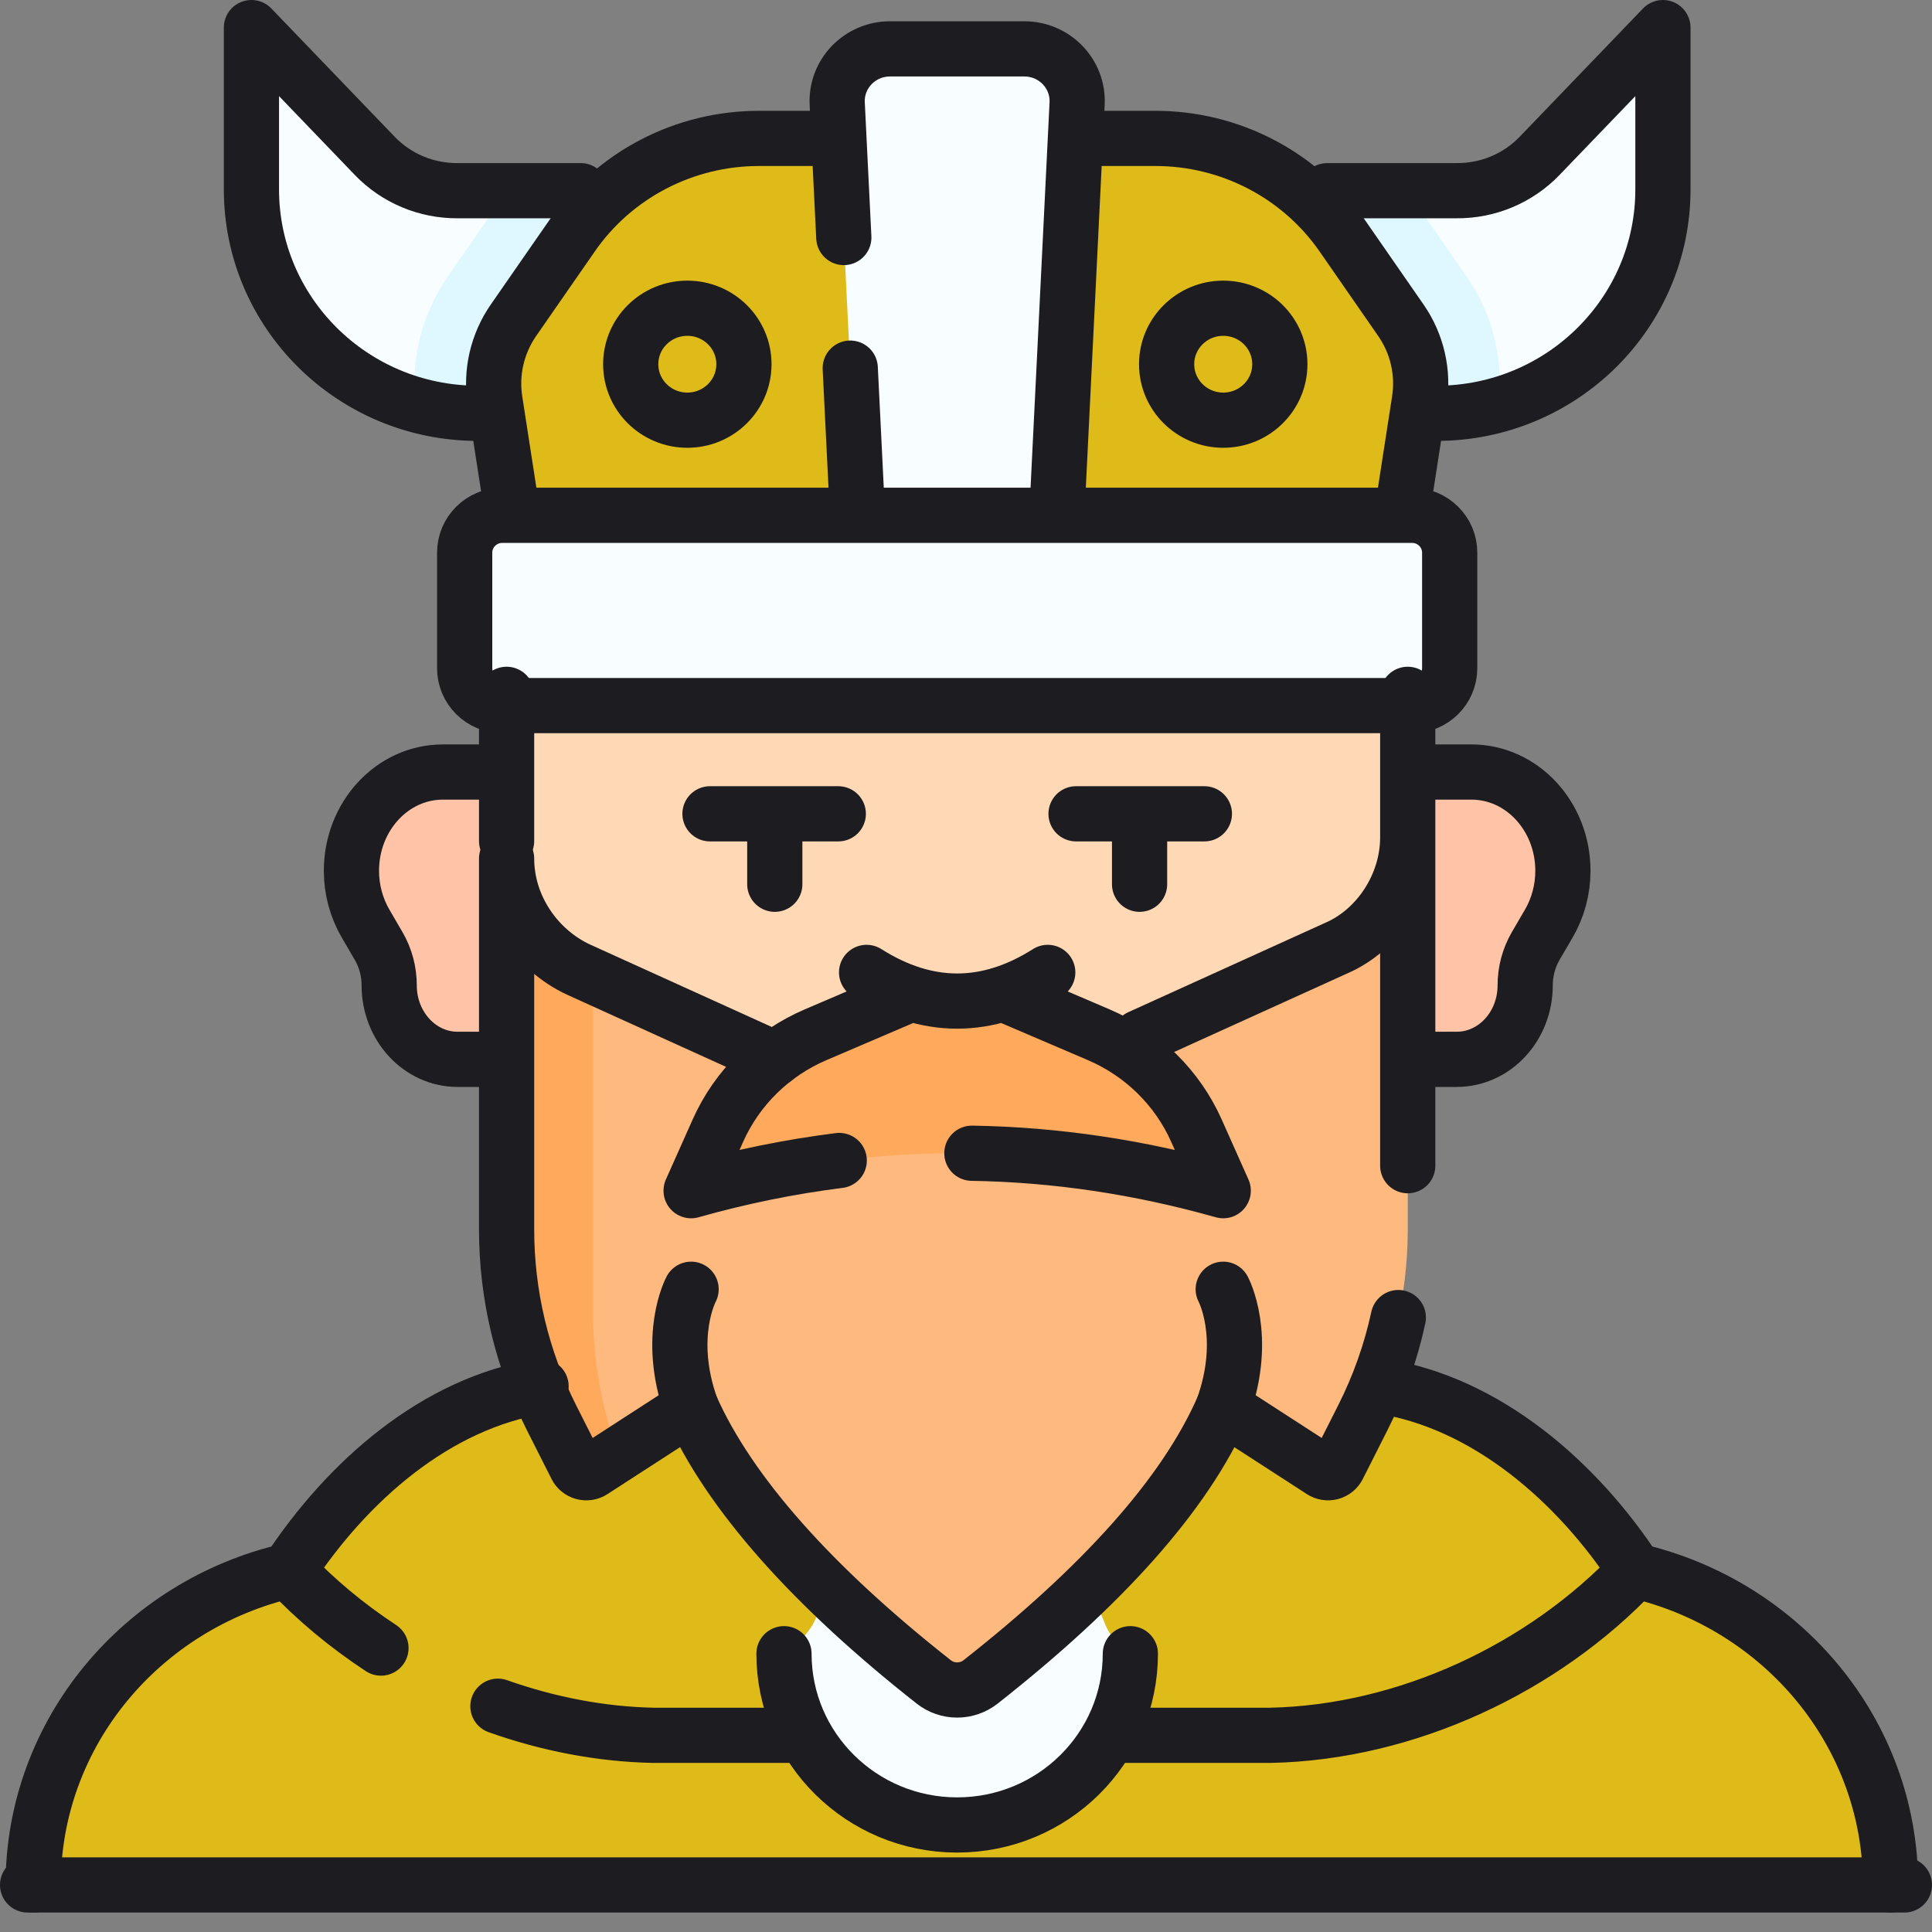
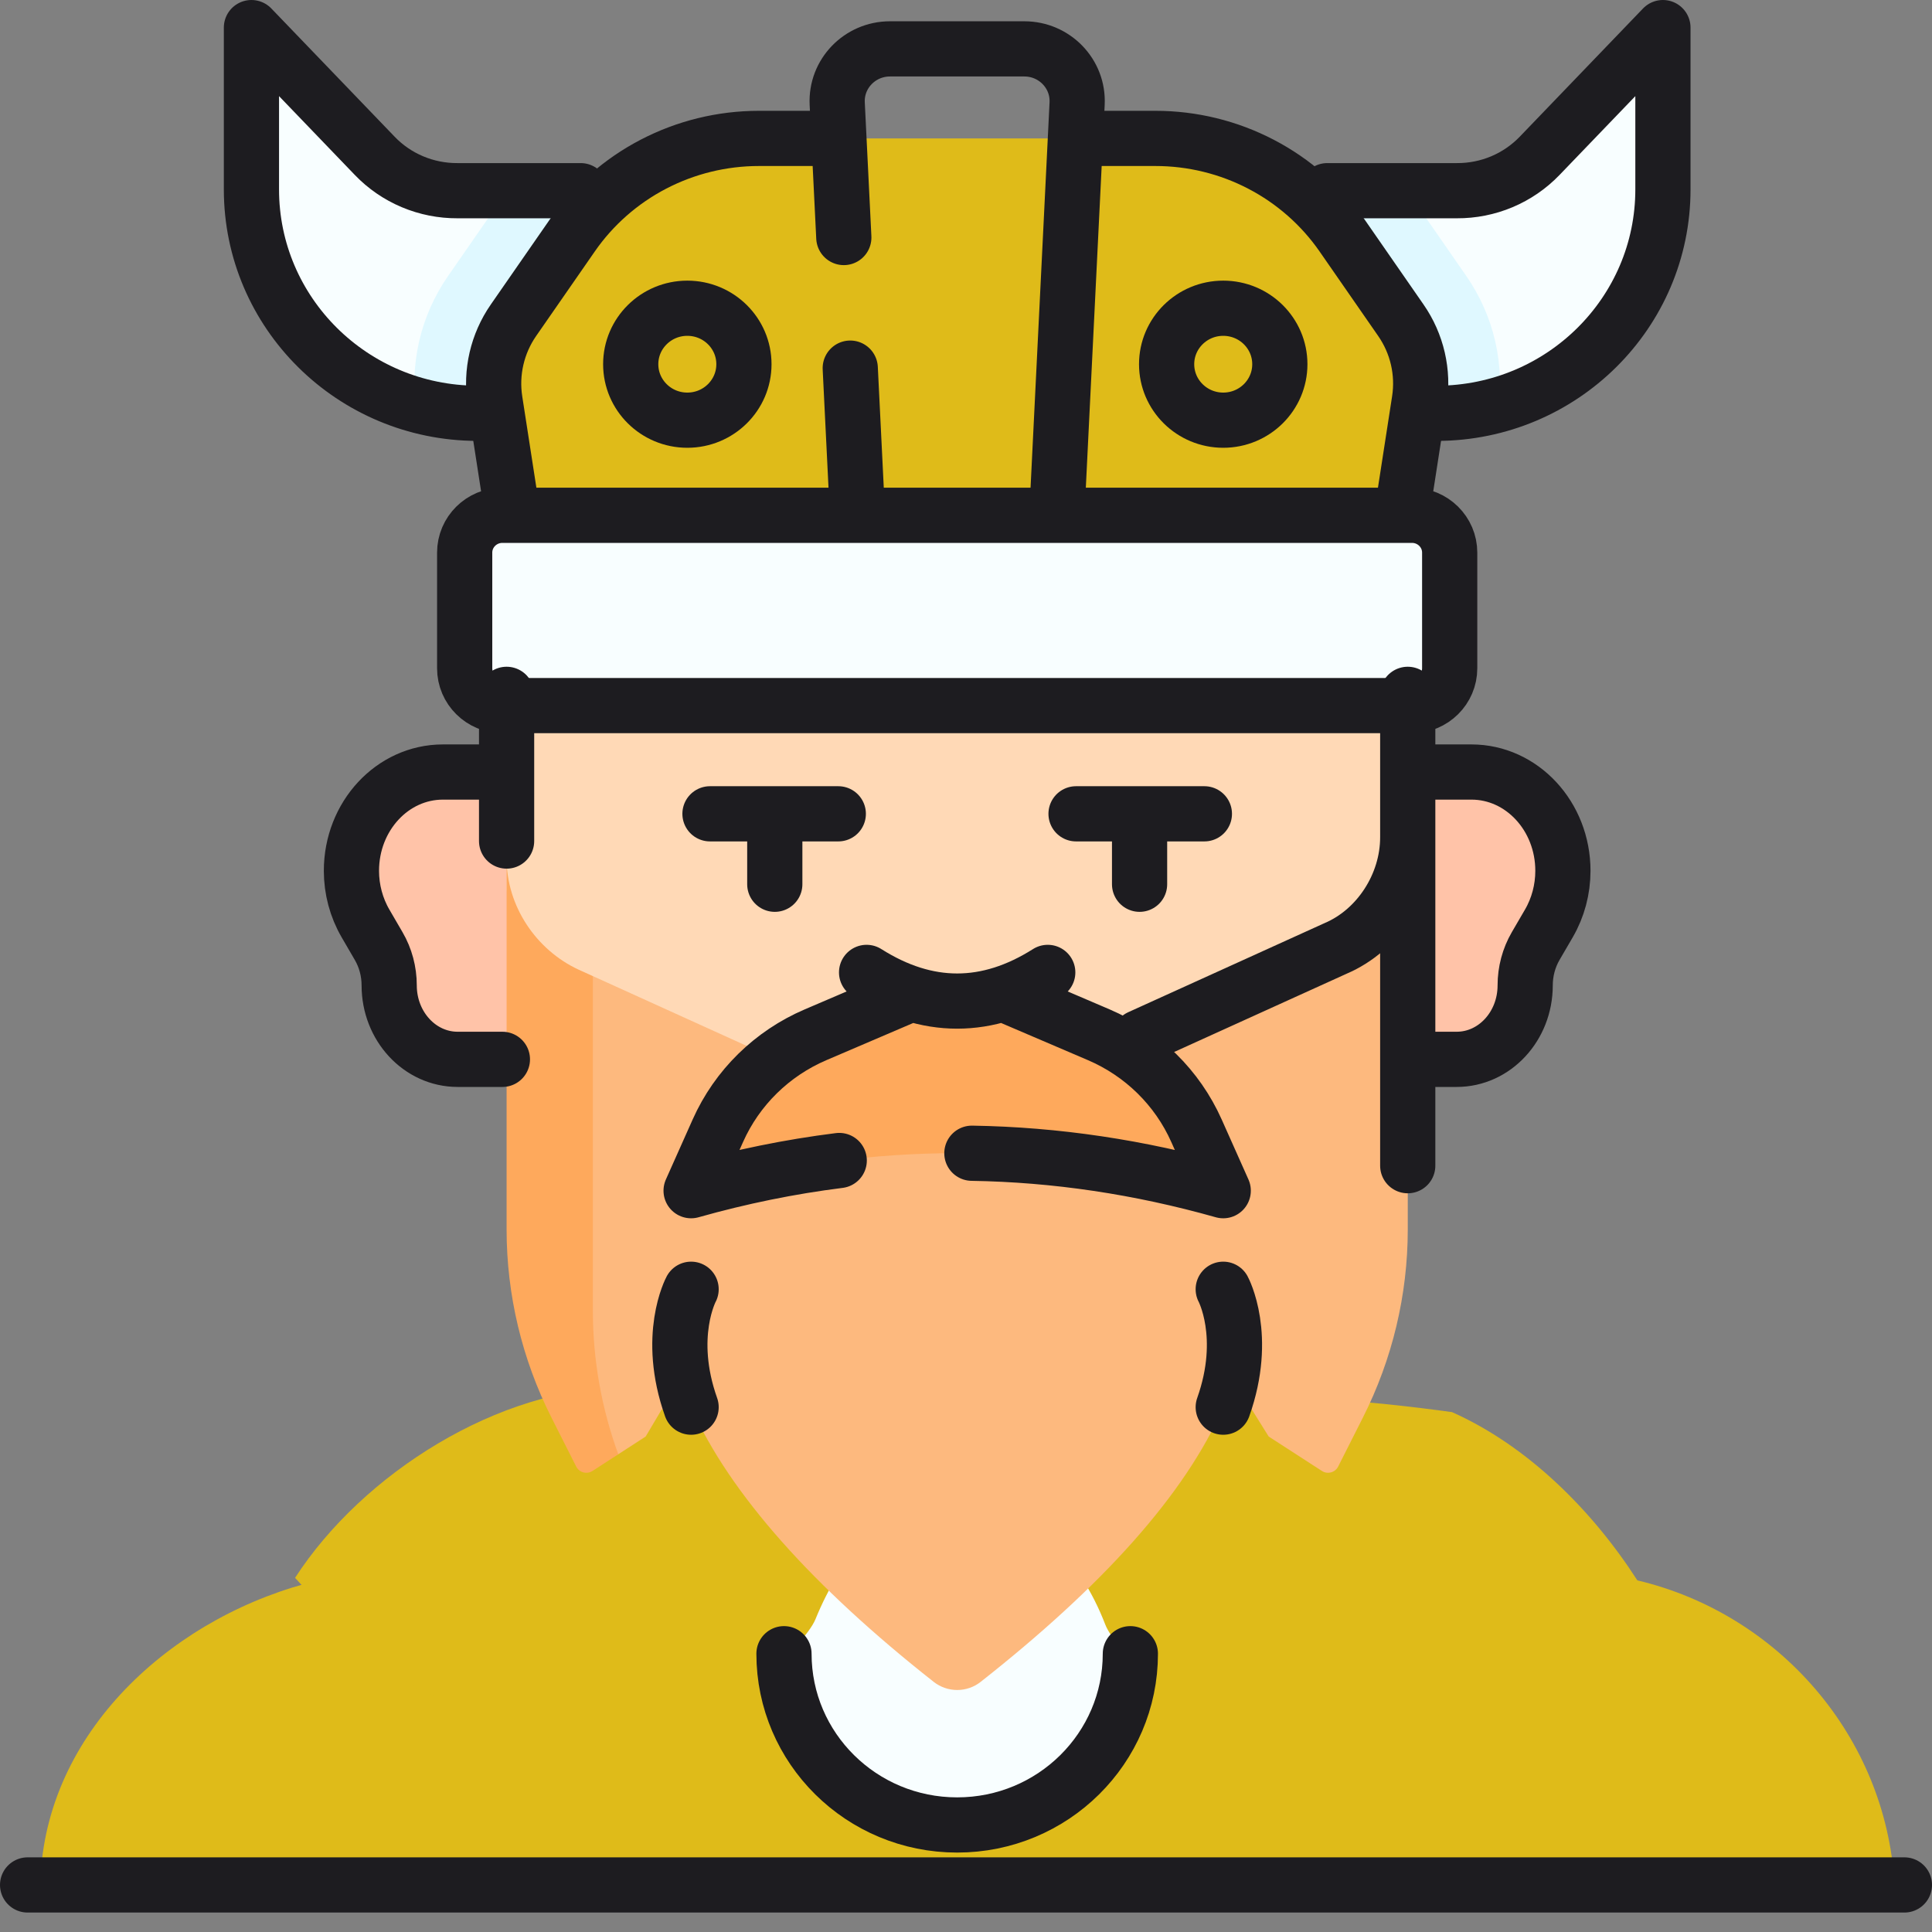
<svg xmlns="http://www.w3.org/2000/svg" width="70" height="70" viewBox="0 0 70 70" fill="none">
  <rect x="0" y="0" width="70" height="70" fill="#808080" stroke="none" />
  <path d="M56.49 56.932H17.109C17.109 56.932 12.448 57.044 11.537 57.261C6.436 58.472 1.788 62.552 1.476 67.907C1.453 68.296 1.765 68.624 2.159 68.624L5.79 68.964H67.957C68.354 68.964 68.663 68.632 68.639 68.24C68.321 62.921 64.449 58.474 59.325 57.26C58.396 57.04 57.445 56.93 56.49 56.932Z" fill="#DFBB19" />
  <path d="M1 68.295H69" stroke="#1D1C20" stroke-width="2" stroke-linecap="round" />
  <path d="M22.608 50.266C18.095 50.266 13.145 53.376 10.691 57.168C12.001 58.582 12.905 59.9 14.614 60.876C17.296 62.409 20.349 63.327 23.393 63.391H45.968C50.951 63.285 55.956 60.894 59.324 57.261L59.325 57.261C57.699 54.734 55.365 52.392 52.608 51.163C52.608 51.163 49.504 50.729 48.077 50.729L22.608 50.266Z" fill="#DFBB19" />
  <path d="M17.209 15.037C16.479 15.034 15.177 15.468 15.177 15.468C11.681 14.538 9.11 11.382 9.11 7.634V2.786C9.11 2.42 9.562 2.241 9.818 2.507L13.579 6.419C13.965 6.82 14.43 7.139 14.945 7.356C15.46 7.573 16.015 7.683 16.575 7.68L17.844 7.68L19.622 8.681L22.479 7.68H47.15L49.563 8.624L51.517 7.68L52.786 7.68C53.346 7.683 53.901 7.573 54.416 7.356C54.931 7.139 55.396 6.82 55.782 6.419L59.544 2.507C59.799 2.241 60.251 2.42 60.251 2.786V7.634C60.251 11.382 57.68 14.538 54.184 15.468C54.184 15.468 52.861 15.221 52.131 15.223L50.2 15.746H18.889L17.209 15.037Z" fill="#F8FEFF" />
  <path d="M54.266 14.939L54.184 15.467C53.495 15.65 52.785 15.744 52.072 15.746H17.288C16.558 15.743 15.85 15.647 15.177 15.467L15.095 14.939C14.826 13.201 15.232 11.446 16.237 9.996L17.844 7.68H51.517L53.124 9.996C54.129 11.446 54.535 13.201 54.266 14.939Z" fill="#DFF8FF" />
  <path d="M50.246 22.142H19.892L18.711 14.51C18.553 13.491 18.793 12.452 19.383 11.602L21.507 8.539C23.037 6.334 24.858 5.092 27.563 5.092L28.393 5.016H41.865C43.197 5.016 44.51 5.336 45.689 5.95C46.867 6.564 47.877 7.453 48.631 8.539L50.756 11.602C51.345 12.452 51.585 13.491 51.428 14.51L51.181 16.102L49.828 18.816L50.246 22.142Z" fill="#DFBB19" />
-   <path d="M51.181 16.102L50.246 22.142H19.115L17.934 14.511C17.775 13.492 18.015 12.452 18.605 11.602L20.73 8.539C21.484 7.453 22.494 6.564 23.673 5.95C24.852 5.336 26.164 5.016 27.496 5.016H28.847C27.094 5.016 25.453 5.87 24.462 7.299L21.477 11.602C20.887 12.452 20.647 13.492 20.805 14.511C20.874 14.954 21.101 15.357 21.445 15.649C21.788 15.941 22.227 16.102 22.68 16.102H51.181Z" fill="#DFBB19" />
  <path d="M28.405 60.689C28.405 60.477 28.416 60.267 28.437 60.06C28.437 60.06 29.329 59.199 29.545 58.669C30.473 56.389 32.042 54.484 34.681 54.484C37.359 54.484 39.146 56.524 40.046 58.86C40.238 59.357 40.923 60.054 40.923 60.054C40.945 60.263 40.956 60.474 40.956 60.689C40.956 64.115 38.146 66.893 34.681 66.893C31.215 66.893 28.405 64.115 28.405 60.689Z" fill="#F8FEFF" />
  <path d="M16.582 39.153H20.391V28.743H16.048C14.218 28.743 12.734 30.346 12.734 32.322C12.734 32.996 12.91 33.656 13.242 34.227L13.72 35.049C13.969 35.476 14.101 35.97 14.101 36.475C14.101 37.954 15.212 39.153 16.582 39.153ZM52.779 39.153H48.97V28.743H53.313C55.143 28.743 56.627 30.346 56.627 32.322C56.627 32.996 56.451 33.656 56.119 34.227L55.641 35.049C55.392 35.476 55.26 35.97 55.26 36.475C55.26 37.954 54.149 39.153 52.779 39.153Z" fill="#FFC3A8" />
  <path d="M51.006 22.142V32.011L50.683 35.115C50.683 37.614 49.959 40.068 48.114 41.776L41.197 48.182C37.531 51.577 31.83 51.577 28.165 48.182L21.247 41.776C19.402 40.068 18.766 37.703 18.766 35.205L18.355 32.214V22.142L51.006 22.142Z" fill="#FFD9B6" />
  <path d="M44.321 50.983L45.31 50.996L45.967 52.048L47.893 53.294C47.941 53.326 47.996 53.347 48.053 53.356C48.11 53.365 48.169 53.361 48.224 53.347C48.28 53.332 48.333 53.305 48.377 53.269C48.422 53.233 48.459 53.188 48.484 53.136L49.38 51.362C50.449 49.246 51.006 46.912 51.006 44.546V31.108C51.006 32.839 49.926 34.48 48.395 35.132L41.289 38.357H28.072L21.481 35.366L20.163 35.367L18.873 34.101L18.766 44.277C18.766 46.643 19.322 48.977 20.391 51.094L20.941 52.847C20.967 52.898 21.004 52.944 21.049 52.98C21.093 53.016 21.145 53.043 21.201 53.058C21.257 53.073 21.316 53.076 21.373 53.067C21.43 53.058 21.485 53.037 21.533 53.005L22.403 52.69L23.394 52.048L23.972 51.072L25.04 50.983C26.436 54.125 29.469 57.505 33.832 60.939C34.074 61.129 34.373 61.232 34.681 61.232C34.989 61.232 35.288 61.129 35.529 60.939C39.892 57.505 42.929 54.177 44.321 50.983Z" fill="#FDB97E" />
  <path d="M22.402 52.691L21.469 53.295C21.262 53.428 20.986 53.353 20.877 53.137L19.981 51.363C18.912 49.246 18.355 46.913 18.355 44.547V31.109C18.355 32.84 19.433 34.423 20.965 35.133L21.481 35.367V47.494C21.481 49.27 21.794 51.028 22.402 52.691ZM36.497 36.074L39.812 37.493C41.392 38.169 42.656 39.41 43.35 40.968L44.088 42.62C44.181 42.829 43.987 43.049 43.765 42.99C37.709 41.378 31.652 41.378 25.596 42.99C25.373 43.049 25.18 42.829 25.273 42.62L26.01 40.968C26.705 39.41 27.969 38.169 29.549 37.493L32.864 36.074H36.497Z" fill="#FEA95C" />
-   <path d="M37.517 18.67H31.649L30.943 16.101L30.334 3.755C30.281 2.675 31.153 1.771 32.246 1.771H37.115C38.209 1.771 39.08 2.675 39.027 3.755L38.418 16.101L37.517 18.67Z" fill="#F8FEFF" />
  <path d="M51.158 25.566H22.3L18.57 24.978C17.815 24.978 17.203 24.373 17.203 23.626V20.496C17.203 19.749 17.815 19.144 18.57 19.144L22.3 18.671H51.158C51.913 18.671 52.525 19.276 52.525 20.023V24.214C52.525 24.961 51.913 25.566 51.158 25.566Z" fill="#F8FEFF" />
  <path d="M44.321 15.224C45.453 15.224 46.372 14.316 46.372 13.196C46.372 12.076 45.453 11.168 44.321 11.168C43.188 11.168 42.27 12.076 42.27 13.196C42.27 14.316 43.188 15.224 44.321 15.224Z" fill="#DFBB19" />
  <path d="M24.904 15.224C26.036 15.224 26.955 14.316 26.955 13.196C26.955 12.076 26.036 11.168 24.904 11.168C23.771 11.168 22.852 12.076 22.852 13.196C22.852 14.316 23.771 15.224 24.904 15.224Z" fill="#DFBB19" />
-   <path d="M10.447 56.911C5.145 58.139 1.202 62.77 1.202 68.295M59.253 56.911C64.555 58.139 68.498 62.77 68.498 68.295M40.445 62.874H46.027C50.962 62.772 55.917 60.445 59.253 56.912L59.253 56.912C57.152 53.705 53.856 50.802 49.993 50.216M18.04 61.819C19.858 62.463 21.767 62.835 23.673 62.874H28.993M19.604 50.229C15.8 50.835 12.597 53.649 10.447 56.912L10.447 56.912C11.437 57.961 12.57 58.903 13.803 59.713" stroke="#1D1C20" stroke-width="2" stroke-miterlimit="10" stroke-linecap="round" stroke-linejoin="round" />
  <path d="M40.955 59.917C40.955 63.344 38.146 66.122 34.68 66.122C31.214 66.122 28.405 63.344 28.405 59.917M18.203 27.972H16.048C14.217 27.972 12.733 29.574 12.733 31.551C12.733 32.225 12.91 32.885 13.242 33.456L13.72 34.278C13.969 34.705 14.101 35.199 14.101 35.703C14.101 37.183 15.211 38.382 16.581 38.382H18.203M51.157 27.972H53.313C55.143 27.972 56.627 29.574 56.627 31.551C56.627 32.225 56.451 32.885 56.119 33.456L55.64 34.278C55.392 34.705 55.26 35.199 55.26 35.703C55.26 37.183 54.149 38.382 52.779 38.382H51.157M18.355 30.473V25.157M51.005 25.157V30.473M17.886 14.975H17.288C12.767 14.961 9.11 11.333 9.11 6.863V1L13.579 5.648C13.964 6.049 14.429 6.368 14.945 6.585C15.46 6.802 16.015 6.912 16.575 6.909H21.039M48.089 6.909H52.786C53.346 6.912 53.9 6.802 54.416 6.585C54.931 6.368 55.396 6.049 55.782 5.648L60.251 1V6.863C60.251 11.333 56.593 14.961 52.072 14.975H51.474M51.005 42.235V30.337C51.005 32.068 49.926 33.709 48.395 34.361L41.289 37.586" stroke="#1D1C20" stroke-width="2" stroke-miterlimit="10" stroke-linecap="round" stroke-linejoin="round" />
-   <path d="M28.072 38.357L20.965 35.132C19.433 34.422 18.355 32.839 18.355 31.108V44.546C18.355 46.912 18.911 49.246 19.98 51.362L20.876 53.136C20.902 53.188 20.938 53.233 20.983 53.269C21.028 53.305 21.08 53.332 21.136 53.347C21.192 53.361 21.25 53.365 21.308 53.356C21.365 53.347 21.419 53.326 21.468 53.294L25.04 50.983C26.436 54.125 29.469 57.505 33.832 60.939C34.073 61.129 34.372 61.232 34.68 61.232C34.988 61.232 35.287 61.129 35.528 60.939C39.892 57.505 42.928 54.177 44.32 50.983L47.892 53.294C47.941 53.326 47.995 53.347 48.053 53.356C48.11 53.365 48.168 53.361 48.224 53.347C48.28 53.332 48.332 53.305 48.377 53.269C48.422 53.233 48.458 53.188 48.484 53.136L49.38 51.362C49.961 50.213 50.392 48.995 50.664 47.738" stroke="#1D1C20" stroke-width="2" stroke-miterlimit="10" stroke-linecap="round" stroke-linejoin="round" />
  <path d="M30.407 42.047C28.618 42.271 26.829 42.636 25.04 43.141L26.01 40.967C26.705 39.409 27.969 38.168 29.549 37.492L32.864 36.073M36.496 36.073L39.812 37.492C41.392 38.169 42.655 39.409 43.35 40.967L44.32 43.141C41.285 42.284 38.249 41.832 35.213 41.784M18.538 18.417L17.933 14.509C17.776 13.491 18.016 12.451 18.605 11.602L20.73 8.539C21.483 7.453 22.493 6.564 23.672 5.95C24.851 5.336 26.163 5.015 27.496 5.015H30.21M39.465 5.015H41.865C43.197 5.015 44.51 5.336 45.688 5.95C46.867 6.564 47.877 7.453 48.631 8.539L50.755 11.602C51.345 12.451 51.585 13.491 51.427 14.509L50.829 18.373M37.962 35.232C35.774 36.617 33.586 36.617 31.398 35.232M28.072 29.71V32.038M41.289 29.71V32.038M43.637 29.486H38.987M30.373 29.486H25.724M31.069 18.67L30.806 13.338M30.573 8.606L30.334 3.755C30.281 2.675 31.152 1.771 32.246 1.771H37.114C38.208 1.771 39.08 2.675 39.026 3.755L38.291 18.67M51.157 25.565H18.203C17.448 25.565 16.836 24.96 16.836 24.213V20.022C16.836 19.276 17.448 18.67 18.203 18.67H51.157C51.913 18.67 52.525 19.276 52.525 20.022V24.213C52.525 24.96 51.913 25.565 51.157 25.565Z" stroke="#1D1C20" stroke-width="2" stroke-miterlimit="10" stroke-linecap="round" stroke-linejoin="round" />
  <path d="M44.32 15.224C45.453 15.224 46.371 14.316 46.371 13.196C46.371 12.076 45.453 11.168 44.32 11.168C43.188 11.168 42.269 12.076 42.269 13.196C42.269 14.316 43.188 15.224 44.32 15.224Z" stroke="#1D1C20" stroke-width="2" stroke-miterlimit="10" stroke-linecap="round" stroke-linejoin="round" />
  <path d="M24.903 15.224C26.036 15.224 26.954 14.316 26.954 13.196C26.954 12.076 26.036 11.168 24.903 11.168C23.77 11.168 22.852 12.076 22.852 13.196C22.852 14.316 23.77 15.224 24.903 15.224Z" stroke="#1D1C20" stroke-width="2" stroke-miterlimit="10" stroke-linecap="round" stroke-linejoin="round" />
  <path d="M25.04 46.712C25.04 46.712 24.124 48.408 25.04 50.984M44.32 46.712C44.32 46.712 45.236 48.408 44.32 50.984" stroke="#1D1C20" stroke-width="2" stroke-miterlimit="10" stroke-linecap="round" stroke-linejoin="round" />
</svg>